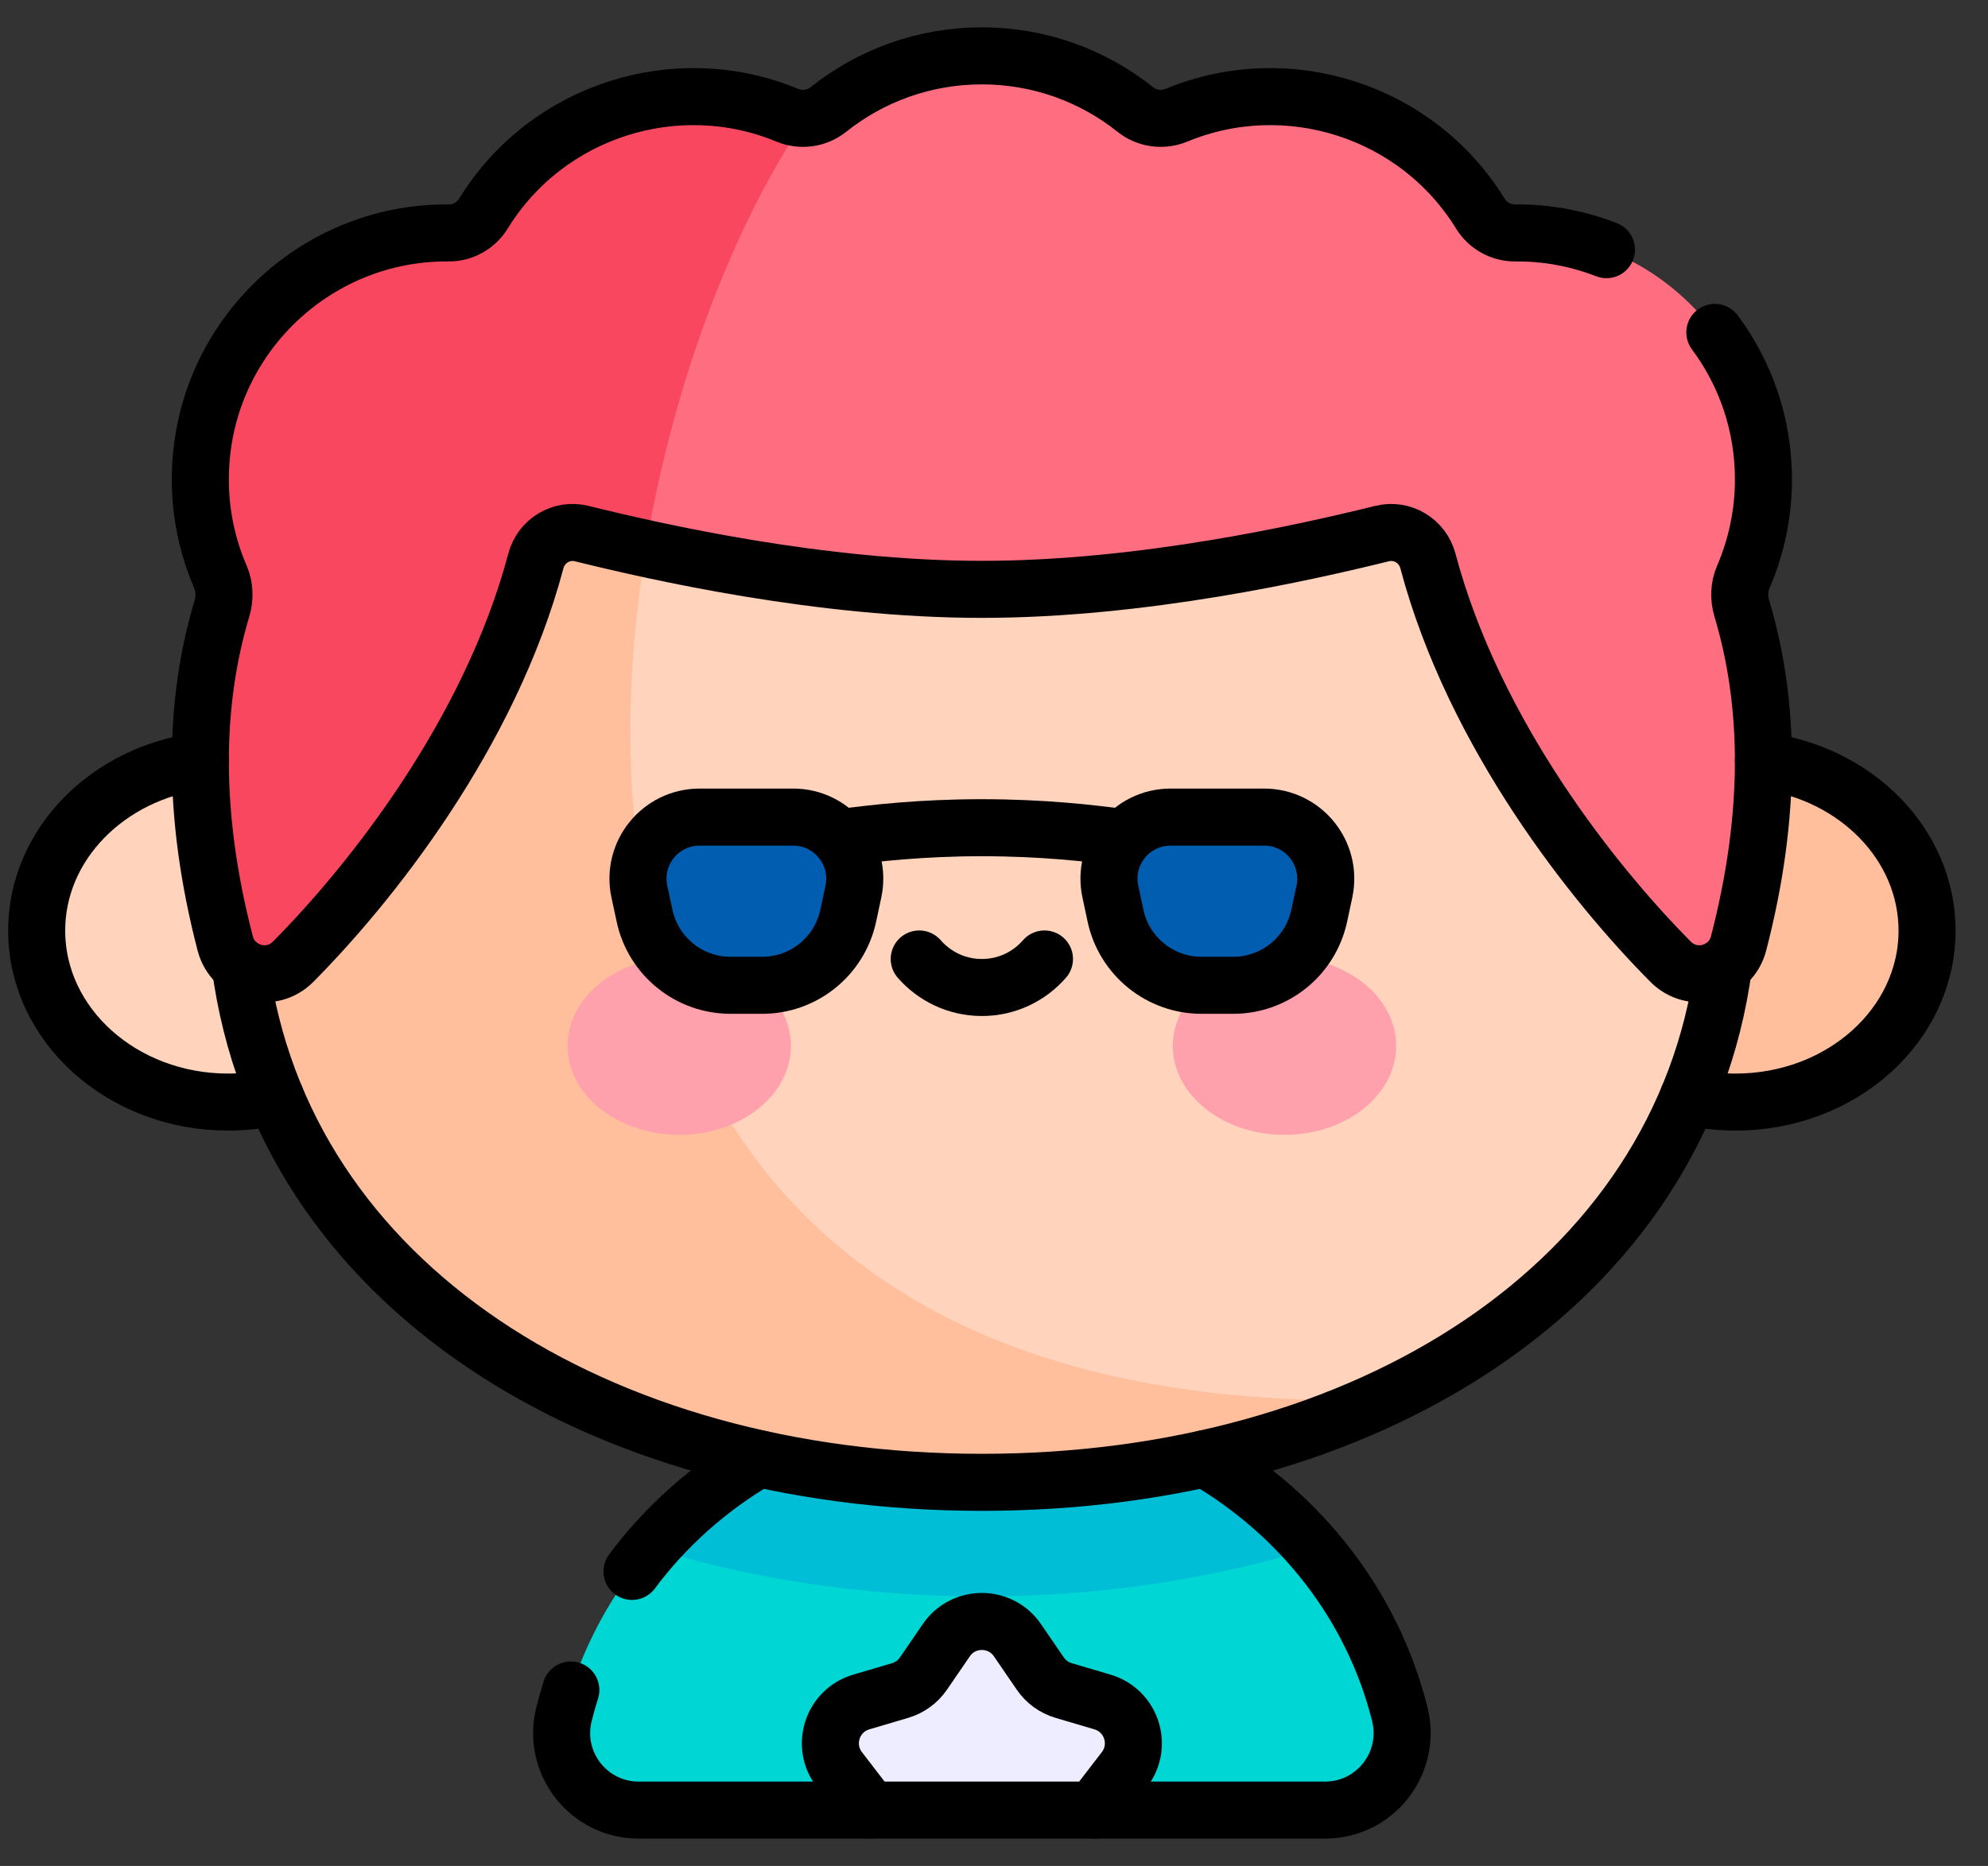
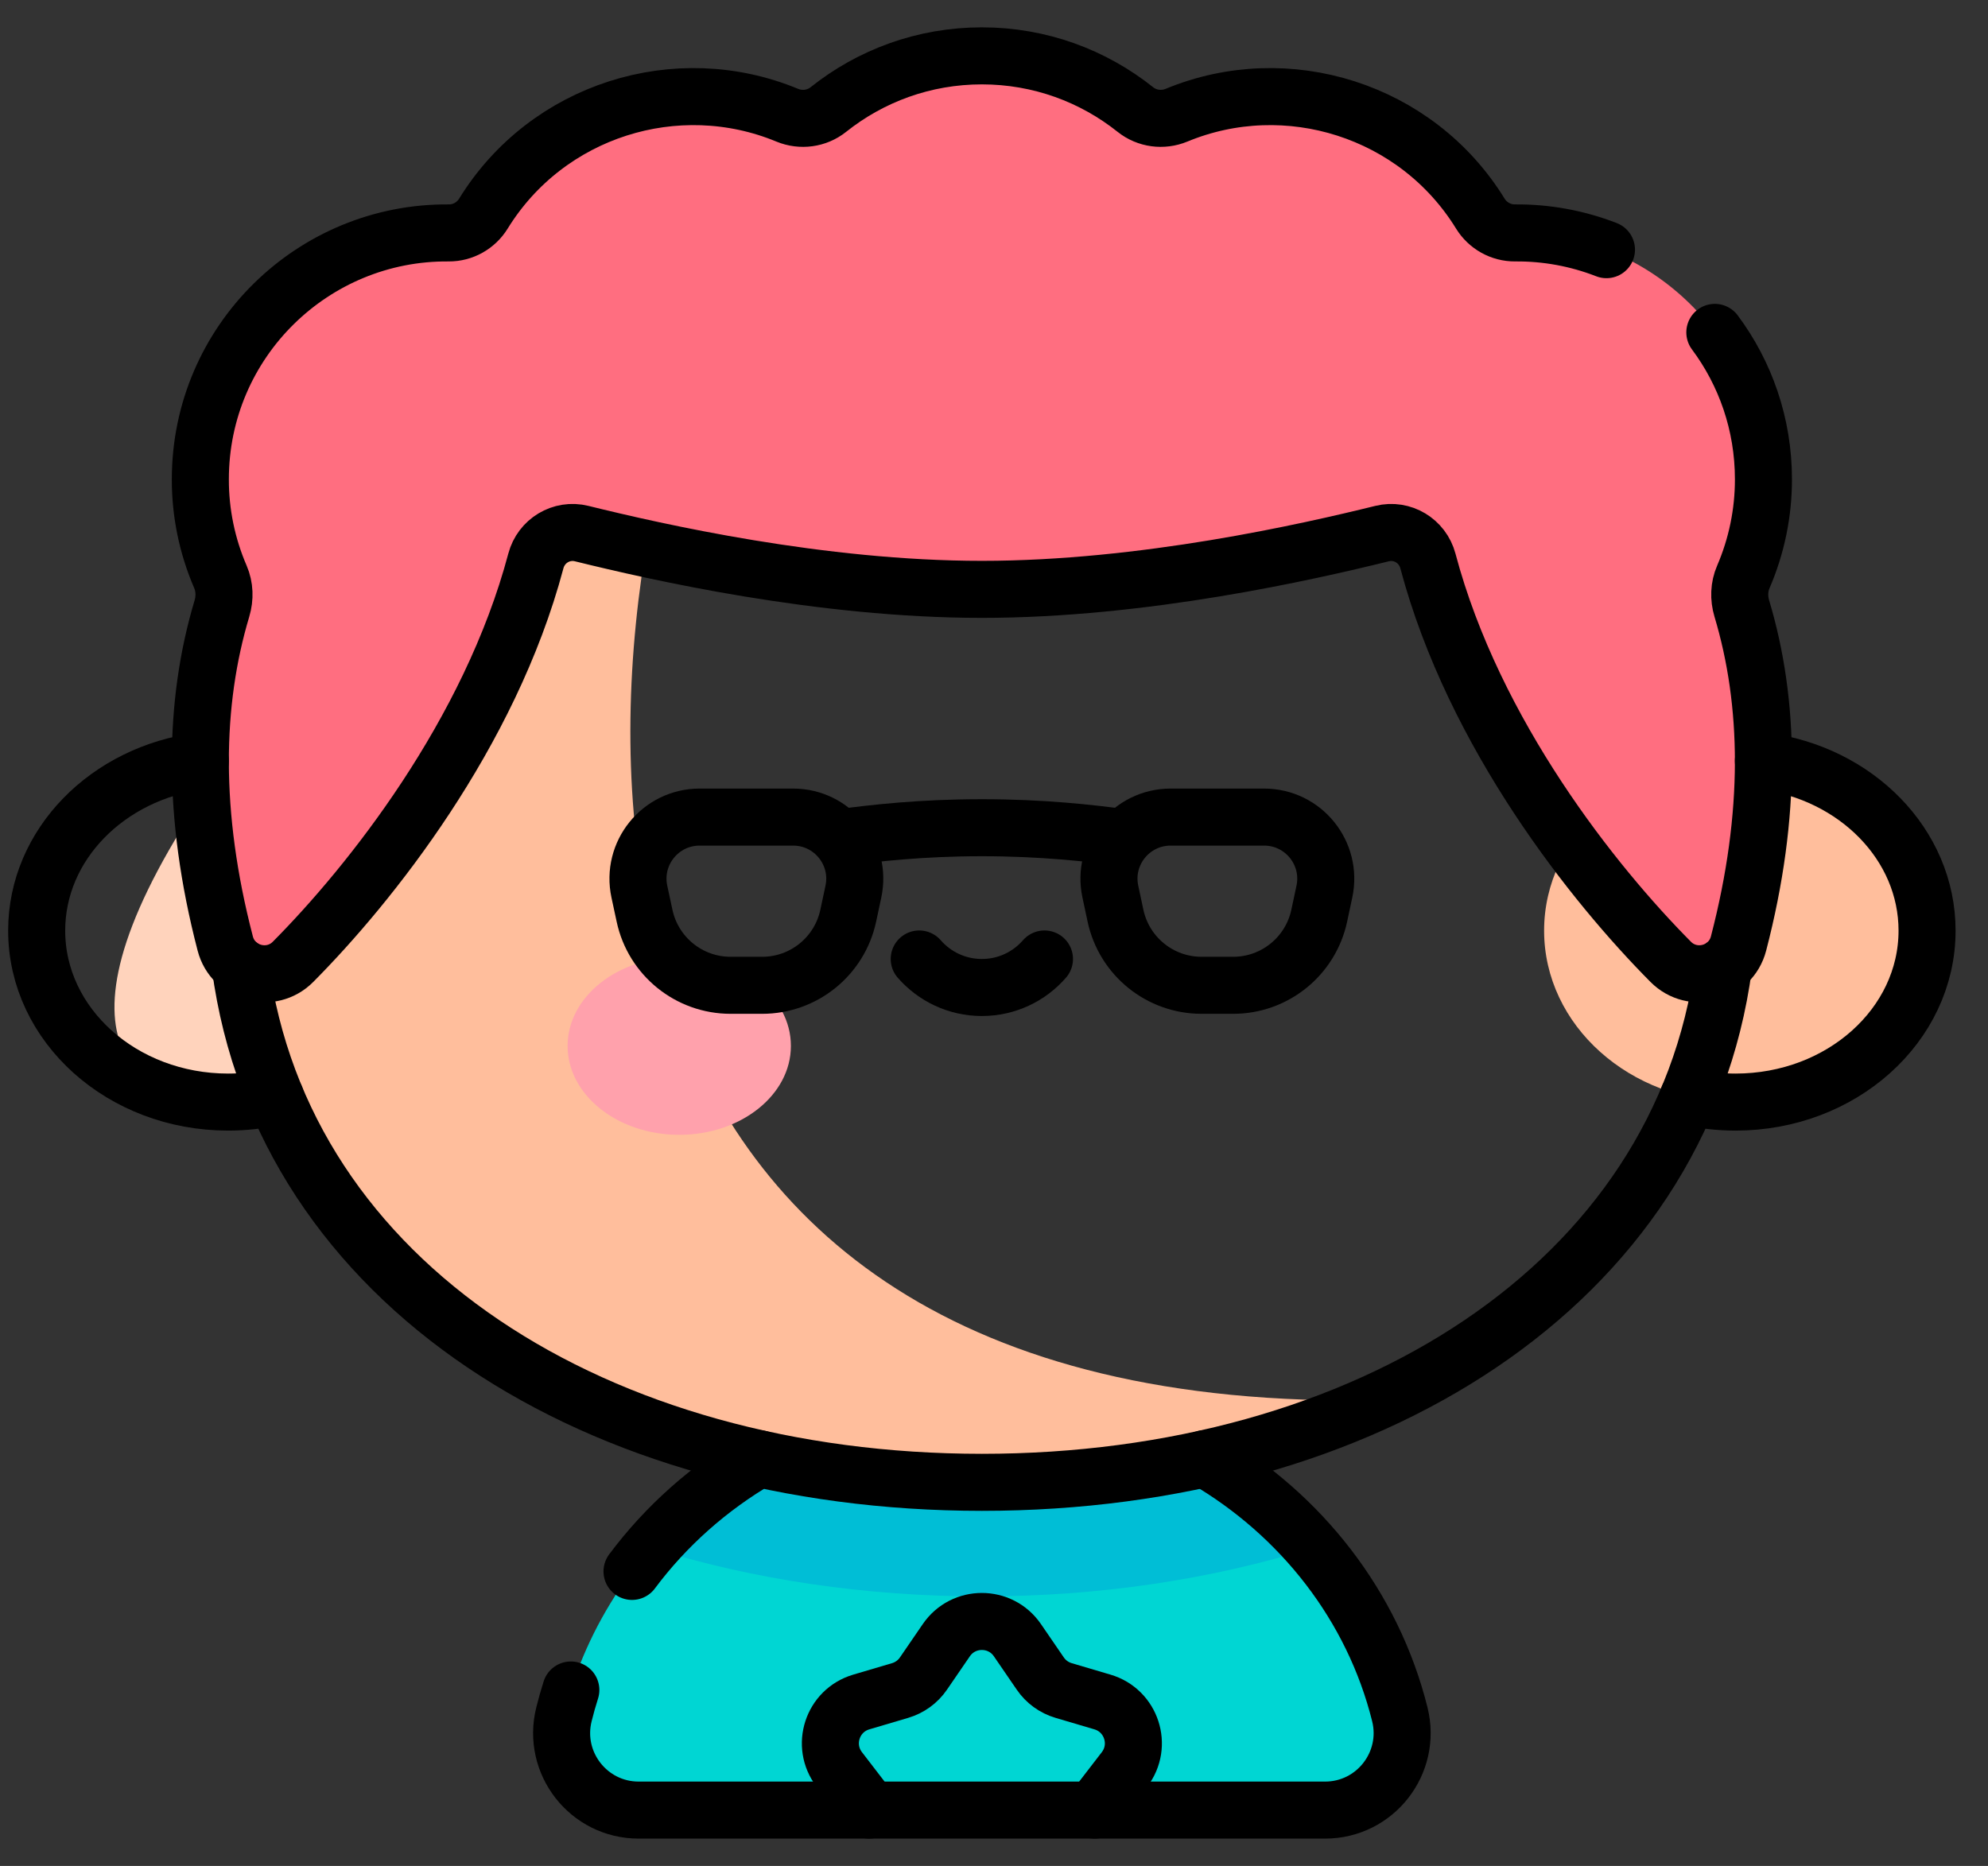
<svg xmlns="http://www.w3.org/2000/svg" width="49" height="46" viewBox="0 0 49 46" fill="none">
  <rect x="0" y="0" width="49" height="46" fill="#333333" stroke="none" />
  <g id="Group">
-     <path id="Vector" d="M5.624 27.169C8.231 27.169 10.344 25.277 10.344 22.942C10.344 20.608 8.231 18.716 5.624 18.716C3.017 18.716 0.904 20.608 0.904 22.942C0.904 25.277 3.017 27.169 5.624 27.169Z" fill="#FFD3BC" />
+     <path id="Vector" d="M5.624 27.169C8.231 27.169 10.344 25.277 10.344 22.942C10.344 20.608 8.231 18.716 5.624 18.716C0.904 25.277 3.017 27.169 5.624 27.169Z" fill="#FFD3BC" />
    <path id="Vector_2" d="M42.778 27.169C45.385 27.169 47.498 25.277 47.498 22.942C47.498 20.608 45.385 18.716 42.778 18.716C40.172 18.716 38.059 20.608 38.059 22.942C38.059 25.277 40.172 27.169 42.778 27.169Z" fill="#FFBE9C" />
    <path id="Vector_3" d="M32.66 44.623C33.895 44.623 34.801 43.462 34.502 42.263C33.391 37.804 29.201 34.487 24.201 34.487C19.201 34.487 15.01 37.804 13.899 42.263C13.601 43.462 14.506 44.623 15.741 44.623H32.66Z" fill="#00D6D3" />
    <path id="Vector_4" d="M16.047 38.157C18.57 38.943 21.33 39.355 24.202 39.355C27.074 39.355 29.834 38.943 32.357 38.157C30.415 35.915 27.483 34.487 24.202 34.487C20.922 34.487 17.989 35.915 16.047 38.157Z" fill="#00BED6" />
-     <path id="Vector_5" d="M42.607 21.958C42.607 30.914 34.367 36.543 24.202 36.543C14.037 36.543 5.797 30.914 5.797 21.958C5.797 13.002 14.037 5.742 24.202 5.742C34.367 5.742 42.607 13.002 42.607 21.958Z" fill="#FFD3BC" />
    <path id="Vector_6" d="M34.02 34.515C13.137 34.958 13.668 16.772 17.845 6.735C10.813 9.016 5.797 14.97 5.797 21.958C5.797 30.914 14.037 36.542 24.202 36.542C27.812 36.542 31.179 35.832 34.02 34.515Z" fill="#FFBE9C" />
    <path id="Vector_7" d="M16.742 27.976C18.262 27.976 19.494 26.995 19.494 25.784C19.494 24.574 18.262 23.593 16.742 23.593C15.222 23.593 13.99 24.574 13.99 25.784C13.99 26.995 15.222 27.976 16.742 27.976Z" fill="#FFA1AC" />
-     <path id="Vector_8" d="M31.66 27.976C33.18 27.976 34.412 26.995 34.412 25.784C34.412 24.574 33.18 23.593 31.66 23.593C30.14 23.593 28.908 24.574 28.908 25.784C28.908 26.995 30.14 27.976 31.66 27.976Z" fill="#FFA1AC" />
-     <path id="Vector_9" d="M19.548 20.143H17.245C16.277 20.143 15.556 21.035 15.759 21.981L15.887 22.576C16.101 23.576 16.985 24.29 18.007 24.29H18.786C19.809 24.29 20.692 23.576 20.907 22.576L21.034 21.981C21.237 21.035 20.516 20.143 19.548 20.143ZM28.854 20.143H31.157C32.125 20.143 32.846 21.035 32.643 21.981L32.516 22.576C32.301 23.576 31.418 24.29 30.395 24.29H29.616C28.593 24.29 27.71 23.576 27.495 22.576L27.368 21.981C27.165 21.035 27.886 20.143 28.854 20.143Z" fill="#005DAF" />
    <path id="Vector_10" d="M43.465 11.816C43.465 8.416 40.685 5.713 37.343 5.742C36.995 5.745 36.669 5.562 36.487 5.266C34.916 2.714 31.718 1.714 28.999 2.84C28.66 2.98 28.271 2.929 27.984 2.7C26.946 1.872 25.632 1.377 24.201 1.377C22.77 1.377 21.456 1.872 20.418 2.7C20.132 2.929 19.742 2.98 19.403 2.84C16.685 1.714 13.487 2.713 11.915 5.266C11.733 5.562 11.408 5.745 11.06 5.742C7.719 5.713 4.938 8.414 4.938 11.816C4.936 12.643 5.105 13.462 5.433 14.221C5.539 14.467 5.547 14.744 5.47 15.001C4.776 17.318 4.718 20.057 5.552 23.261C5.746 24.007 6.68 24.258 7.223 23.711C9.113 21.808 12.071 18.106 13.208 13.829C13.339 13.333 13.838 13.031 14.336 13.154C16.178 13.608 20.221 14.529 24.201 14.529C28.181 14.529 32.224 13.608 34.066 13.154C34.564 13.031 35.063 13.333 35.195 13.829C36.331 18.106 39.289 21.808 41.179 23.711C41.722 24.258 42.657 24.007 42.851 23.261C43.684 20.057 43.627 17.318 42.932 15.001C42.855 14.744 42.863 14.467 42.97 14.221C43.297 13.462 43.466 12.643 43.465 11.816Z" fill="#FF6E80" />
-     <path id="Vector_11" d="M14.336 13.153C14.861 13.283 15.389 13.406 15.917 13.521C16.615 9.273 18.183 5.362 19.874 2.912C19.714 2.925 19.552 2.901 19.403 2.839C16.685 1.714 13.487 2.713 11.915 5.266C11.733 5.562 11.408 5.745 11.06 5.742C7.719 5.712 4.938 8.414 4.938 11.816C4.936 12.643 5.105 13.461 5.433 14.221C5.539 14.467 5.547 14.743 5.47 15C4.776 17.318 4.718 20.057 5.552 23.261C5.746 24.007 6.68 24.258 7.223 23.711C9.113 21.808 12.071 18.106 13.208 13.828C13.339 13.333 13.838 13.031 14.336 13.153Z" fill="#F8475E" />
-     <path id="Vector_12" d="M27.106 44.414L27.715 43.623C28.169 43.032 27.889 42.168 27.173 41.957L26.216 41.675C25.982 41.606 25.779 41.459 25.641 41.257L25.077 40.434C24.655 39.819 23.747 39.819 23.325 40.434L22.761 41.257C22.623 41.459 22.42 41.606 22.186 41.675L21.229 41.957C20.513 42.168 20.233 43.032 20.688 43.623L21.296 44.414C21.346 44.479 21.387 44.549 21.421 44.623H26.982C27.015 44.549 27.056 44.479 27.106 44.414Z" fill="#EEECFF" />
    <path id="Vector_13" d="M39.596 6.155C38.878 5.875 38.113 5.735 37.343 5.742C36.995 5.745 36.669 5.562 36.487 5.266C34.916 2.714 31.718 1.714 28.999 2.84C28.66 2.98 28.271 2.929 27.984 2.7C26.946 1.872 25.632 1.377 24.201 1.377C22.77 1.377 21.456 1.872 20.418 2.7C20.132 2.929 19.742 2.98 19.403 2.84C16.685 1.714 13.487 2.713 11.915 5.266C11.733 5.562 11.408 5.745 11.06 5.742C7.719 5.713 4.938 8.414 4.938 11.816C4.936 12.643 5.105 13.462 5.433 14.221C5.539 14.467 5.547 14.744 5.47 15.001C4.776 17.318 4.718 20.057 5.552 23.261C5.746 24.007 6.68 24.258 7.223 23.711C9.113 21.808 12.071 18.106 13.208 13.829C13.339 13.333 13.838 13.031 14.336 13.154C16.178 13.608 20.221 14.529 24.201 14.529C28.181 14.529 32.224 13.608 34.066 13.154C34.564 13.031 35.063 13.333 35.195 13.829C36.331 18.106 39.289 21.808 41.179 23.711C41.722 24.258 42.657 24.007 42.851 23.261C43.684 20.057 43.627 17.318 42.932 15.001C42.855 14.744 42.863 14.467 42.97 14.221C43.297 13.462 43.466 12.643 43.465 11.816C43.465 10.453 43.018 9.202 42.267 8.194" stroke="black" stroke-width="1.406" stroke-miterlimit="10" stroke-linecap="round" stroke-linejoin="round" />
    <path id="Vector_14" d="M5.92 23.809C6.974 31.682 14.757 36.543 24.202 36.543C33.647 36.543 41.429 31.682 42.484 23.809" stroke="black" stroke-width="1.406" stroke-miterlimit="10" stroke-linecap="round" stroke-linejoin="round" />
    <path id="Vector_15" d="M4.938 18.761C2.657 19.058 0.904 20.817 0.904 22.942C0.904 25.277 3.017 27.169 5.624 27.169C6.015 27.169 6.405 27.126 6.787 27.04M41.615 27.04C41.997 27.126 42.387 27.169 42.778 27.169C45.385 27.169 47.498 25.277 47.498 22.942C47.498 20.817 45.746 19.058 43.464 18.761M14.07 41.662C14.007 41.86 13.95 42.06 13.9 42.263C13.601 43.462 14.507 44.623 15.742 44.623H32.66C33.896 44.623 34.801 43.462 34.503 42.263C33.839 39.599 32.076 37.343 29.698 35.959M18.704 35.959C17.476 36.674 16.411 37.622 15.578 38.739" stroke="black" stroke-width="1.406" stroke-miterlimit="10" stroke-linecap="round" stroke-linejoin="round" />
    <path id="Vector_16" d="M26.982 44.623C27.015 44.549 27.056 44.479 27.106 44.414L27.715 43.623C28.169 43.032 27.889 42.169 27.173 41.958L26.216 41.675C25.982 41.606 25.779 41.459 25.641 41.257L25.077 40.434C24.655 39.819 23.747 39.819 23.325 40.434L22.761 41.257C22.623 41.459 22.42 41.606 22.186 41.675L21.229 41.958C20.513 42.169 20.233 43.032 20.688 43.623L21.296 44.414C21.346 44.479 21.387 44.549 21.421 44.623M22.657 23.641C23.033 24.072 23.585 24.344 24.201 24.344C24.817 24.344 25.369 24.072 25.744 23.641M27.67 20.647C26.872 20.54 25.698 20.405 24.201 20.405C22.704 20.405 21.531 20.54 20.732 20.647" stroke="black" stroke-width="1.406" stroke-miterlimit="10" stroke-linecap="round" stroke-linejoin="round" />
    <path id="Vector_17" d="M19.548 20.143H17.245C16.277 20.143 15.556 21.035 15.759 21.981L15.887 22.576C16.101 23.576 16.985 24.29 18.007 24.29H18.786C19.809 24.29 20.692 23.576 20.907 22.576L21.034 21.981C21.237 21.035 20.516 20.143 19.548 20.143ZM28.854 20.143H31.157C32.125 20.143 32.846 21.035 32.643 21.981L32.516 22.576C32.301 23.576 31.418 24.29 30.395 24.29H29.616C28.593 24.29 27.71 23.576 27.495 22.576L27.368 21.981C27.165 21.035 27.886 20.143 28.854 20.143Z" stroke="black" stroke-width="1.406" stroke-miterlimit="10" stroke-linecap="round" stroke-linejoin="round" />
  </g>
</svg>